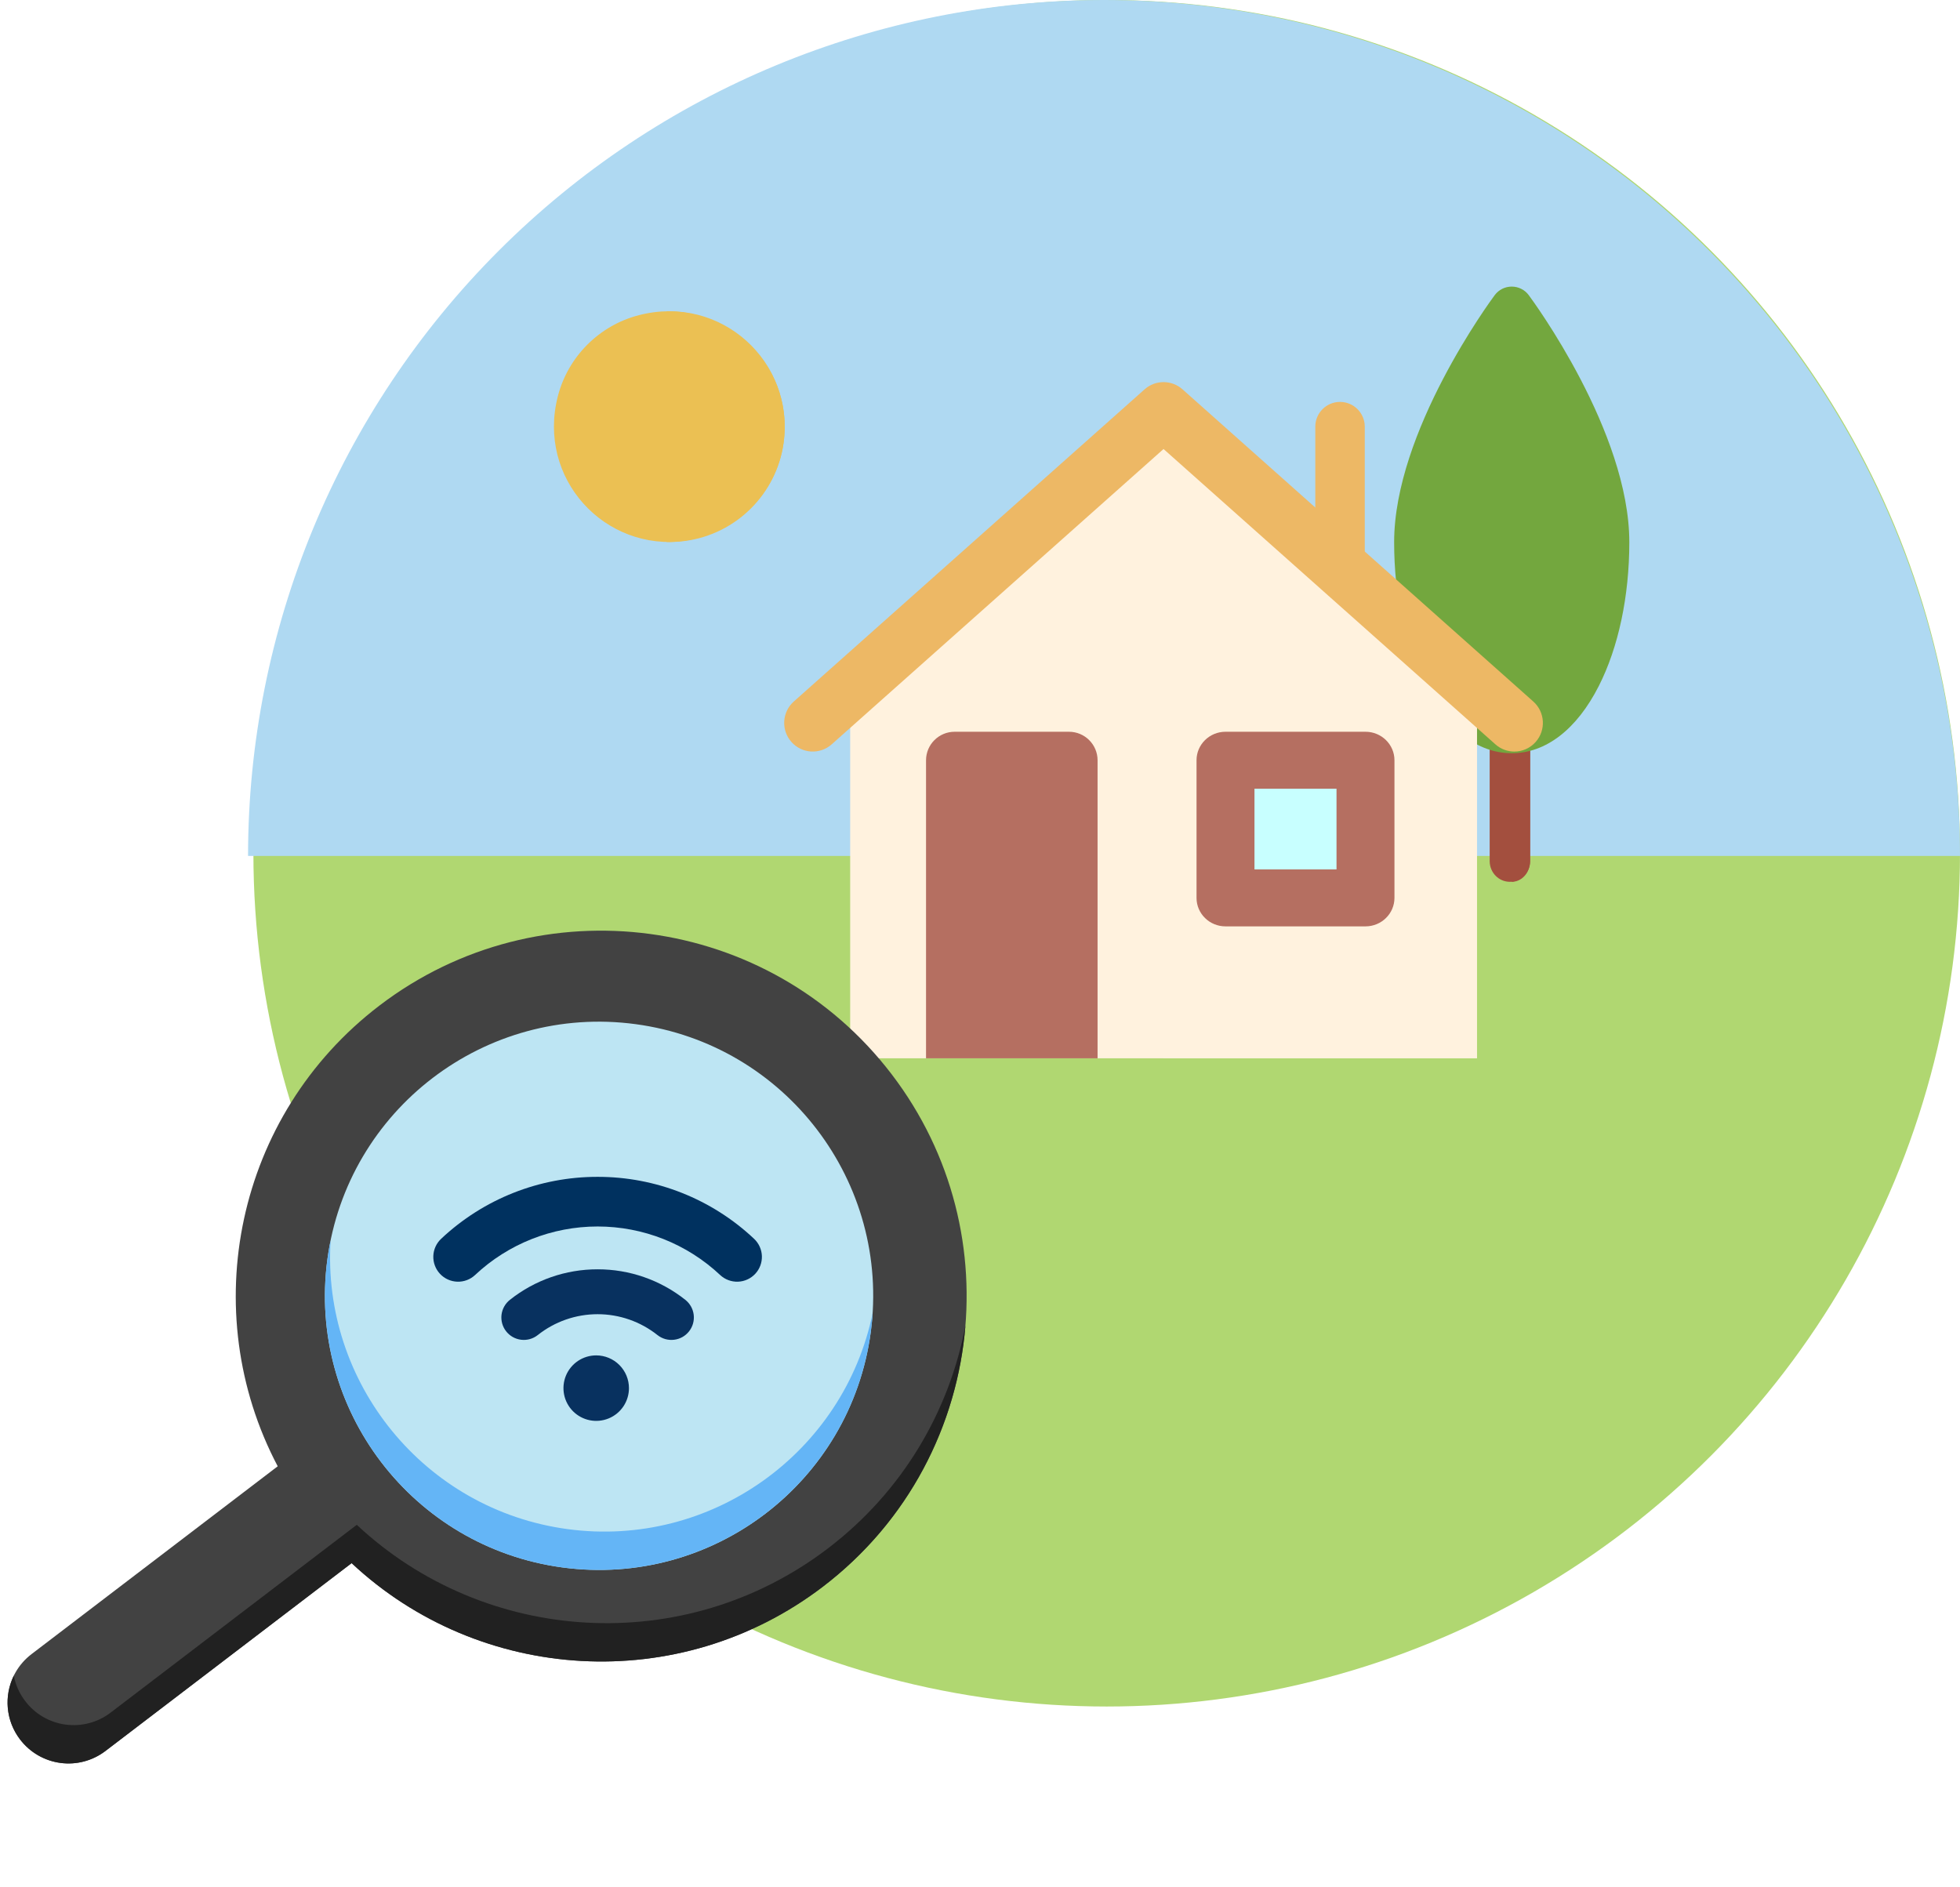
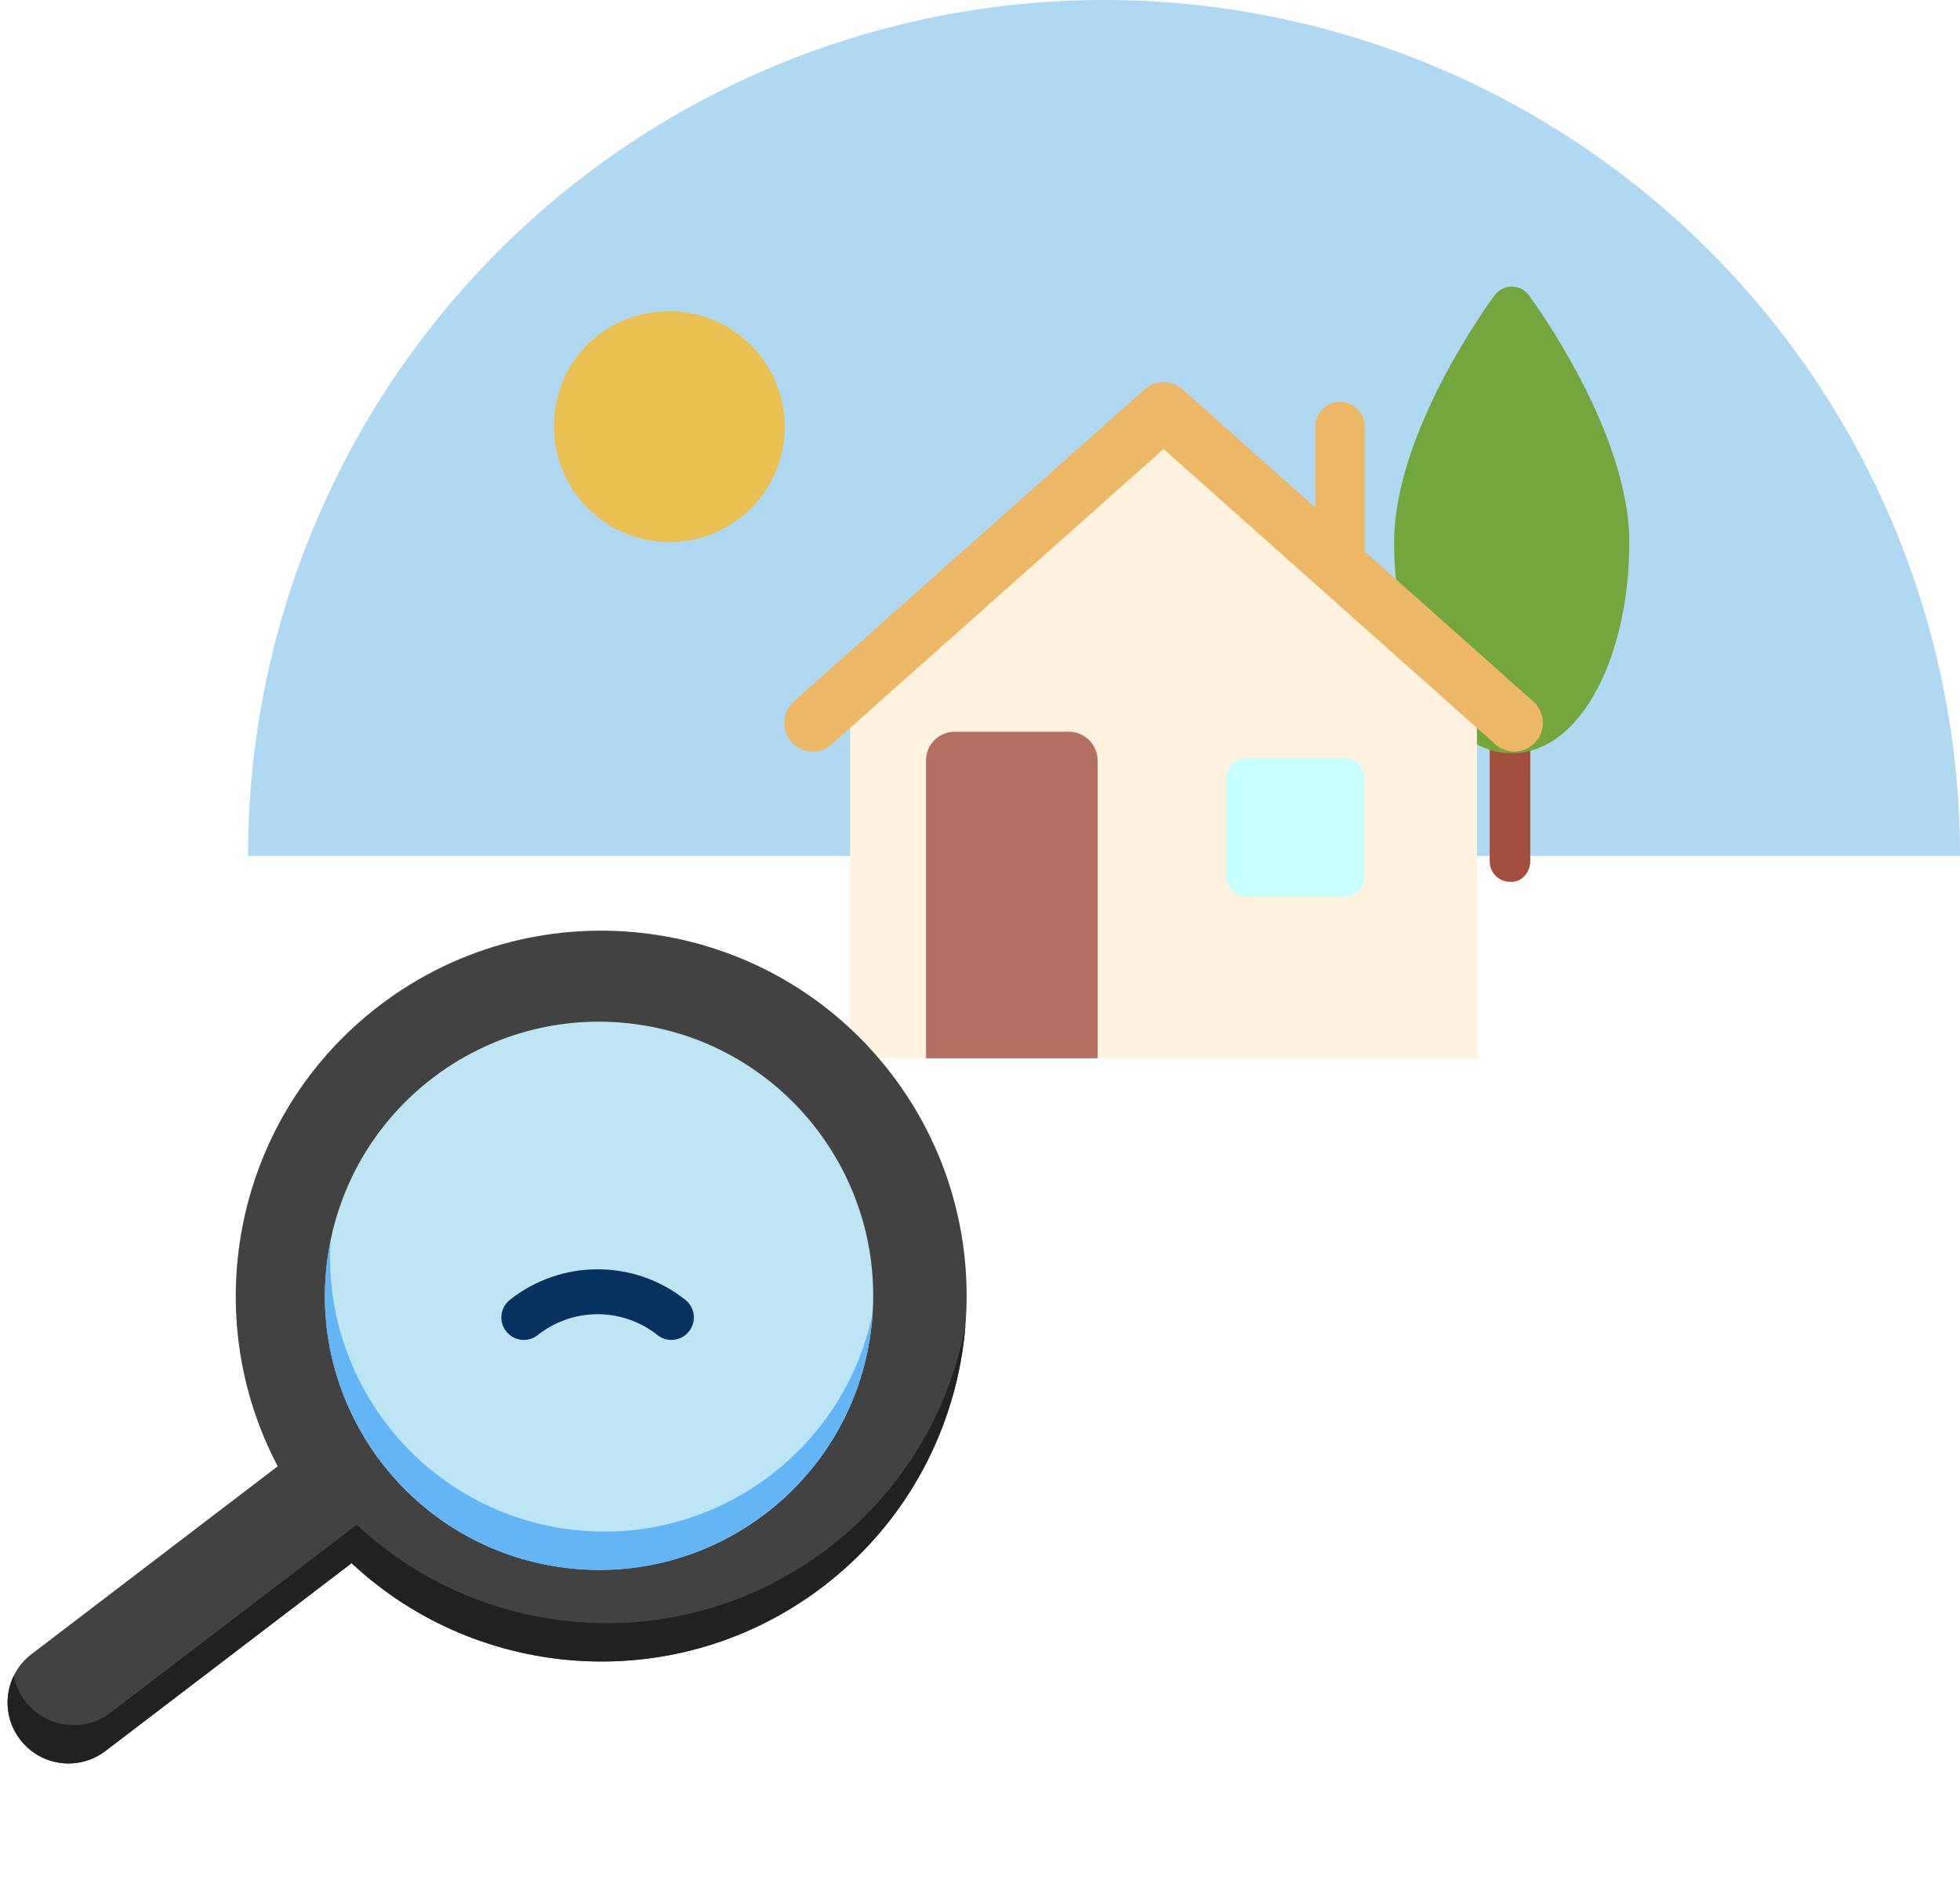
<svg xmlns="http://www.w3.org/2000/svg" width="135" height="130" viewBox="0 0 135 130" fill="none">
-   <circle cx="76.227" cy="58.773" r="58.773" fill="#B0D771" />
  <path d="M135 58.958C135 43.321 128.788 28.325 117.732 17.268C106.675 6.212 91.679 1.18052e-06 76.043 0C60.406 -1.18052e-06 45.41 6.212 34.353 17.268C23.297 28.325 17.085 43.321 17.085 58.958L76.043 58.958H135Z" fill="#AFD9F2" />
  <path d="M47.226 37.256C41.645 38.026 36.964 32.957 38.424 27.29C39.127 24.562 41.278 22.411 44.005 21.709C49.672 20.249 54.741 24.93 53.971 30.511C53.489 34.01 50.725 36.773 47.226 37.256Z" fill="#EBC053" />
  <path d="M45.917 21.439V37.334C46.295 37.334 46.679 37.309 47.067 37.257C50.648 36.774 53.475 34.011 53.969 30.511C54.658 25.631 50.779 21.439 45.917 21.439Z" fill="#EBC053" />
  <path d="M103.997 60.74C103.229 60.74 102.605 60.101 102.605 59.312V50.526C102.605 49.737 103.229 49.098 103.997 49.098C104.766 49.098 105.389 49.737 105.389 50.526V59.312C105.389 60.101 104.766 60.74 103.997 60.74Z" fill="#A34F3E" />
  <path d="M104.124 49.098V60.74C104.823 60.74 105.389 60.101 105.389 59.312V50.526C105.389 49.737 104.823 49.098 104.124 49.098Z" fill="#A34F3E" />
  <path d="M104.124 51.882C101.772 51.882 99.642 50.238 98.127 47.254C96.772 44.584 96.025 41.066 96.025 37.348C96.025 29.73 102.672 20.707 102.955 20.326C103.229 19.958 103.663 19.741 104.124 19.741C104.585 19.741 105.019 19.958 105.293 20.326C105.576 20.707 112.223 29.73 112.223 37.348C112.223 41.066 111.476 44.584 110.121 47.254C108.606 50.238 106.476 51.882 104.124 51.882Z" fill="#73A73E" />
  <path d="M92.297 40.635C91.356 40.635 90.594 39.871 90.594 38.929V29.39C90.594 28.448 91.356 27.684 92.297 27.684C93.239 27.684 94.002 28.448 94.002 29.39V38.929C94.002 39.871 93.239 40.635 92.297 40.635Z" fill="#EDB865" />
  <path d="M58.558 72.898V46.955C58.558 46.767 58.638 46.588 58.778 46.463L79.707 27.849C79.827 27.743 79.982 27.684 80.142 27.684C80.303 27.684 80.457 27.743 80.577 27.849L101.506 46.463C101.646 46.588 101.727 46.767 101.727 46.955V72.897H58.558V72.898Z" fill="#FFF2DE" />
-   <path d="M101.506 46.463L80.577 27.849C80.457 27.743 80.303 27.684 80.142 27.684V72.898H101.727V46.955C101.727 46.767 101.646 46.588 101.506 46.463Z" fill="#FFF2DE" />
  <path d="M75.598 72.898H63.783V52.37C63.783 51.285 64.665 50.404 65.752 50.404H73.629C74.716 50.404 75.598 51.285 75.598 52.37V72.898Z" fill="#B56F61" />
  <path d="M92.605 61.765H85.856C85.084 61.765 84.459 61.139 84.459 60.368V53.619C84.459 52.847 85.084 52.222 85.856 52.222H92.605C93.376 52.222 94.002 52.847 94.002 53.619V60.368C94.002 61.139 93.376 61.765 92.605 61.765Z" fill="#C8FFFF" />
-   <path d="M94.051 63.809H84.409C83.308 63.809 82.414 62.931 82.414 61.847V52.366C82.414 51.283 83.308 50.404 84.409 50.404H94.051C95.153 50.404 96.047 51.283 96.047 52.366V61.847C96.046 62.931 95.153 63.809 94.051 63.809ZM86.405 59.886H92.056V54.328H86.405V59.886Z" fill="#B56F61" />
  <path d="M104.304 51.768C103.84 51.768 103.375 51.604 103 51.271L80.142 30.929L57.284 51.271C56.472 51.993 55.229 51.919 54.509 51.104C53.788 50.289 53.862 49.043 54.675 48.32L78.838 26.817C79.582 26.155 80.702 26.155 81.447 26.817L105.609 48.32C106.421 49.043 106.496 50.289 105.775 51.104C105.387 51.543 104.847 51.768 104.304 51.768Z" fill="#EDB865" />
  <path fill-rule="evenodd" clip-rule="evenodd" d="M19.128 100.999C13.499 90.325 16.229 76.823 26.138 69.262C37.184 60.834 52.994 62.959 61.422 74.004C69.85 85.05 67.725 100.86 56.68 109.289C46.771 116.849 33.028 115.917 24.218 107.67L7.261 120.61C6.377 121.284 5.261 121.58 4.16 121.431C3.058 121.283 2.06 120.703 1.385 119.819C1.384 119.817 1.382 119.815 1.38 119.813C-0.023 117.972 0.33 115.343 2.17 113.938L19.128 100.999Z" fill="#424242" />
  <path fill-rule="evenodd" clip-rule="evenodd" d="M66.497 91.303C65.939 98.17 62.584 104.784 56.68 109.289C46.772 116.849 33.028 115.917 24.219 107.67L7.261 120.61C6.377 121.284 5.262 121.58 4.16 121.431C3.058 121.283 2.06 120.703 1.386 119.819C1.384 119.817 1.382 119.815 1.381 119.813C0.384 118.507 0.273 116.802 0.951 115.421C1.069 116.039 1.328 116.639 1.736 117.172C1.737 117.175 1.739 117.177 1.741 117.179C2.415 118.063 3.413 118.643 4.515 118.791C5.617 118.939 6.732 118.644 7.616 117.969L24.574 105.03C33.383 113.277 47.126 114.209 57.035 106.648C62.177 102.725 65.386 97.202 66.497 91.303Z" fill="#212121" />
  <path d="M22.549 86.742C21.16 97.076 28.411 106.58 38.746 107.969C49.081 109.358 58.584 102.106 59.974 91.772C61.362 81.437 54.111 71.933 43.776 70.544C33.441 69.155 23.938 76.407 22.549 86.742Z" fill="#BDE5F3" />
  <path fill-rule="evenodd" clip-rule="evenodd" d="M60.106 90.444C60.078 90.884 60.034 91.326 59.974 91.77C58.586 102.098 49.075 109.356 38.747 107.968C28.419 106.58 21.162 97.068 22.55 86.74C22.609 86.296 22.684 85.858 22.773 85.427C22.146 95.231 29.218 103.999 39.102 105.328C48.986 106.656 58.122 100.066 60.106 90.444Z" fill="#64B5F6" />
-   <path d="M43.321 95.616C43.321 96.062 43.189 96.498 42.941 96.869C42.693 97.24 42.341 97.529 41.928 97.7C41.516 97.87 41.063 97.915 40.625 97.828C40.188 97.741 39.786 97.526 39.47 97.211C39.155 96.895 38.94 96.493 38.853 96.056C38.766 95.618 38.811 95.165 38.981 94.752C39.152 94.34 39.441 93.988 39.812 93.74C40.183 93.492 40.619 93.36 41.065 93.36C41.663 93.36 42.237 93.598 42.66 94.021C43.083 94.444 43.321 95.017 43.321 95.616Z" fill="#08315F" />
  <path d="M41.162 87.431C38.97 87.428 36.842 88.168 35.124 89.531C34.965 89.656 34.831 89.812 34.731 89.989C34.632 90.166 34.568 90.361 34.543 90.562C34.519 90.764 34.535 90.968 34.589 91.164C34.644 91.36 34.736 91.543 34.862 91.702C34.987 91.862 35.143 91.996 35.32 92.096C35.497 92.195 35.692 92.259 35.893 92.283C36.095 92.308 36.3 92.292 36.495 92.238C36.691 92.183 36.874 92.09 37.033 91.965C38.207 91.031 39.663 90.523 41.162 90.523C42.662 90.523 44.117 91.031 45.291 91.965C45.45 92.09 45.633 92.183 45.829 92.238C46.025 92.292 46.229 92.308 46.431 92.283C46.633 92.259 46.827 92.195 47.004 92.096C47.181 91.996 47.337 91.862 47.462 91.702C47.588 91.543 47.68 91.36 47.735 91.164C47.789 90.968 47.805 90.764 47.781 90.562C47.756 90.361 47.693 90.166 47.593 89.989C47.493 89.812 47.359 89.656 47.2 89.531C45.483 88.168 43.354 87.428 41.162 87.431" fill="#08315F" />
-   <path d="M41.162 81.062C37.157 81.057 33.302 82.583 30.386 85.328C30.056 85.638 29.861 86.066 29.846 86.519C29.831 86.971 29.997 87.412 30.306 87.743C30.615 88.073 31.043 88.268 31.496 88.284C31.948 88.299 32.389 88.135 32.72 87.826C35.006 85.677 38.025 84.481 41.162 84.481C44.299 84.481 47.318 85.677 49.604 87.826C49.935 88.135 50.376 88.299 50.828 88.284C51.281 88.268 51.709 88.073 52.018 87.743C52.327 87.412 52.492 86.971 52.477 86.519C52.462 86.066 52.268 85.638 51.937 85.328C49.022 82.583 45.166 81.057 41.162 81.062" fill="#00315F" />
</svg>